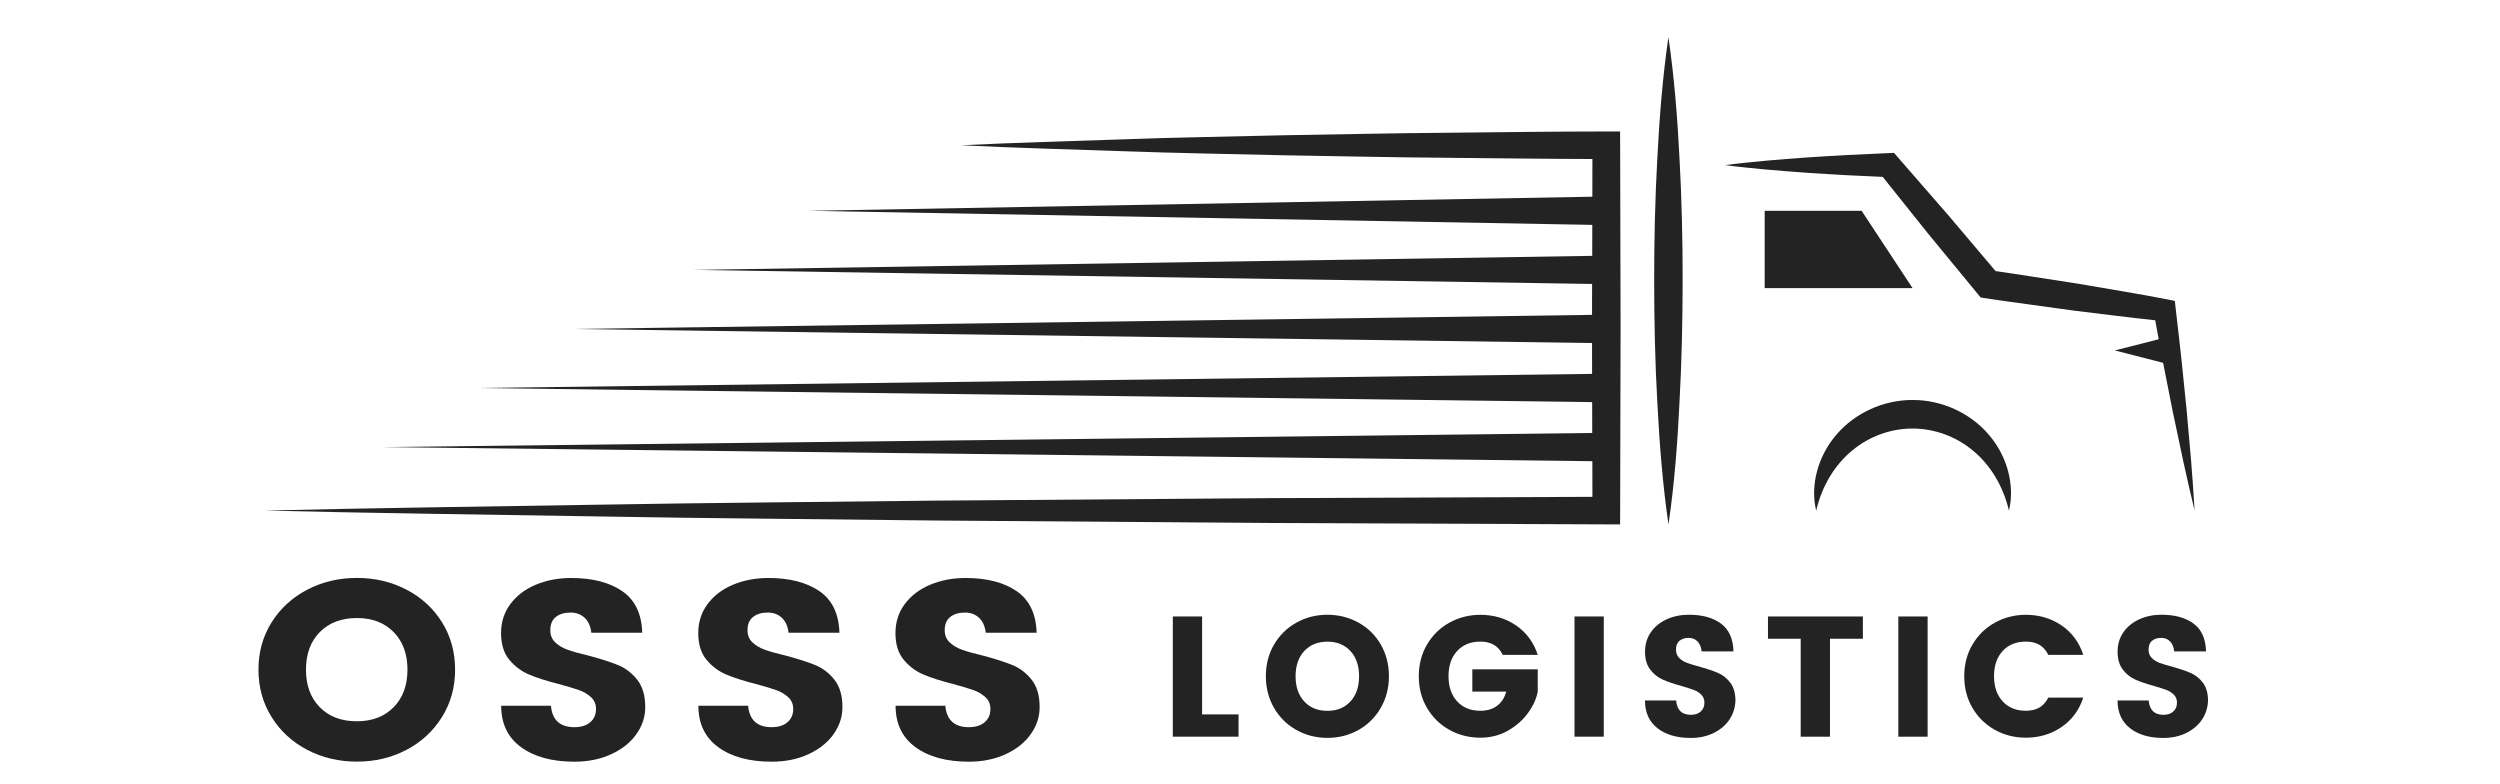
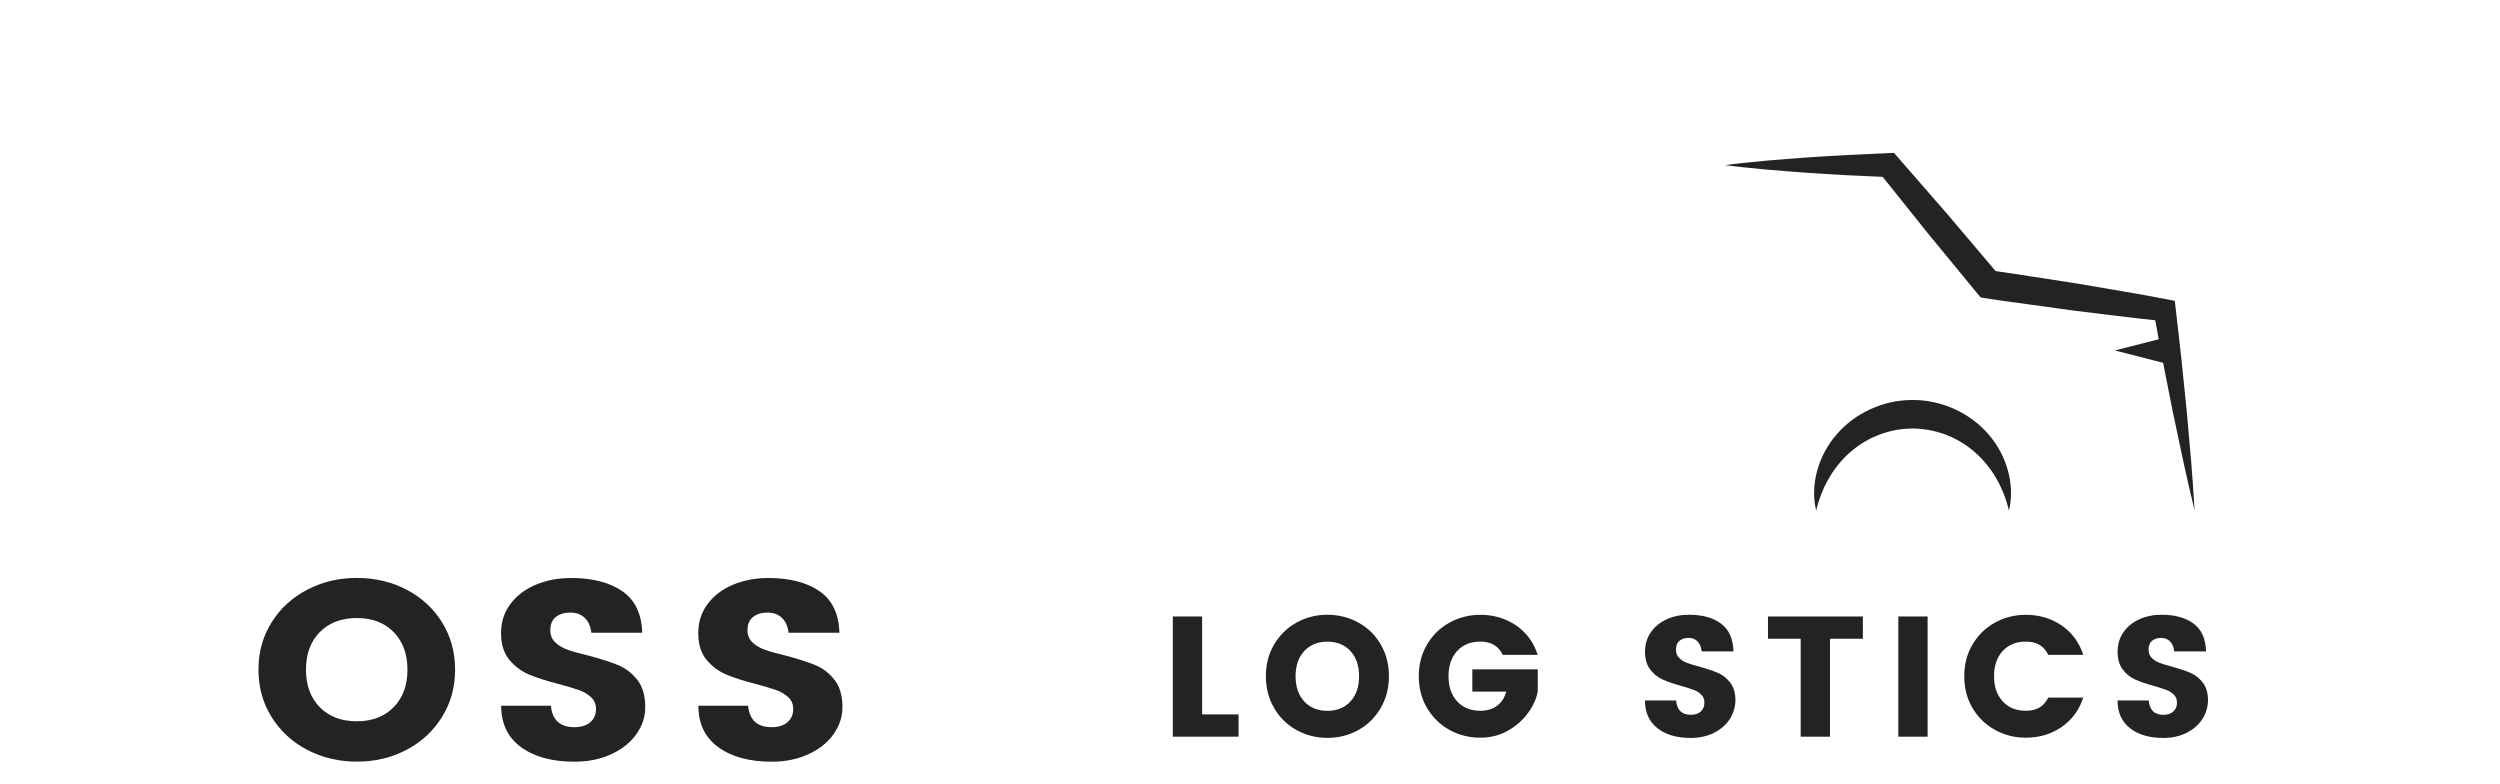
<svg xmlns="http://www.w3.org/2000/svg" version="1.1" id="Layer_1" x="0px" y="0px" viewBox="0 0 402 126" style="enable-background:new 0 0 402 126;" xml:space="preserve">
  <style type="text/css">
	.st0{fill:#232323;}
</style>
  <g>
    <g>
      <g>
        <g>
          <path class="st0" d="M65.37,94.82c2.42,1.26,4.32,3.01,5.72,5.26c1.39,2.25,2.09,4.78,2.09,7.6c0,2.82-0.7,5.36-2.11,7.62      c-1.41,2.26-3.31,4.02-5.72,5.28c-2.4,1.26-5.06,1.89-7.96,1.89c-2.9,0-5.56-0.63-7.98-1.89c-2.42-1.26-4.33-3.02-5.74-5.28      s-2.11-4.8-2.11-7.62c0-2.82,0.7-5.35,2.11-7.6c1.41-2.25,3.32-4,5.74-5.26c2.42-1.26,5.08-1.89,7.98-1.89      C60.29,92.93,62.95,93.56,65.37,94.82z M51.42,101.64c-1.48,1.51-2.22,3.52-2.22,6.04c0,2.52,0.74,4.54,2.22,6.04      c1.48,1.51,3.47,2.26,5.96,2.26c2.46,0,4.43-0.75,5.92-2.26c1.48-1.51,2.22-3.52,2.22-6.04c0-2.52-0.74-4.53-2.22-6.04      c-1.48-1.51-3.45-2.26-5.92-2.26C54.89,99.38,52.9,100.14,51.42,101.64z" />
          <path class="st0" d="M102.35,118.02c-0.95,1.36-2.3,2.44-4.05,3.25c-1.75,0.81-3.72,1.21-5.92,1.21c-3.61,0-6.47-0.78-8.6-2.34      c-2.13-1.56-3.19-3.78-3.19-6.66h8c0.2,2.3,1.47,3.45,3.78,3.45c1.08,0,1.94-0.27,2.55-0.8c0.62-0.54,0.92-1.24,0.92-2.12      c0-0.77-0.26-1.4-0.79-1.89c-0.53-0.49-1.17-0.88-1.94-1.15c-0.76-0.27-1.86-0.6-3.3-0.99c-1.94-0.49-3.52-1-4.75-1.52      s-2.29-1.32-3.17-2.38c-0.88-1.07-1.32-2.49-1.32-4.27c0-1.78,0.5-3.34,1.5-4.68c1-1.34,2.35-2.38,4.07-3.1s3.61-1.09,5.7-1.09      c3.43,0,6.17,0.71,8.22,2.12s3.12,3.64,3.21,6.68h-8.18c-0.12-1.04-0.48-1.84-1.08-2.4c-0.6-0.56-1.36-0.84-2.27-0.84      c-0.97,0-1.75,0.23-2.35,0.7c-0.6,0.47-0.9,1.18-0.9,2.14c0,0.79,0.26,1.45,0.79,1.95c0.53,0.51,1.19,0.9,2,1.19      c0.81,0.29,1.9,0.6,3.28,0.92c1.96,0.52,3.55,1.03,4.77,1.52c1.22,0.49,2.26,1.28,3.12,2.36c0.86,1.08,1.3,2.53,1.3,4.34      C103.78,115.19,103.31,116.66,102.35,118.02z" />
          <path class="st0" d="M134.06,118.02c-0.95,1.36-2.3,2.44-4.05,3.25c-1.75,0.81-3.72,1.21-5.92,1.21c-3.61,0-6.47-0.78-8.6-2.34      c-2.13-1.56-3.19-3.78-3.19-6.66h8c0.2,2.3,1.47,3.45,3.78,3.45c1.08,0,1.94-0.27,2.55-0.8c0.62-0.54,0.92-1.24,0.92-2.12      c0-0.77-0.26-1.4-0.79-1.89c-0.53-0.49-1.17-0.88-1.94-1.15c-0.76-0.27-1.86-0.6-3.3-0.99c-1.94-0.49-3.52-1-4.75-1.52      s-2.29-1.32-3.17-2.38c-0.88-1.07-1.32-2.49-1.32-4.27c0-1.78,0.5-3.34,1.5-4.68c1-1.34,2.35-2.38,4.07-3.1s3.61-1.09,5.7-1.09      c3.43,0,6.17,0.71,8.22,2.12s3.12,3.64,3.21,6.68h-8.18c-0.12-1.04-0.48-1.84-1.08-2.4c-0.6-0.56-1.36-0.84-2.27-0.84      c-0.97,0-1.75,0.23-2.35,0.7c-0.6,0.47-0.9,1.18-0.9,2.14c0,0.79,0.26,1.45,0.79,1.95c0.53,0.51,1.19,0.9,2,1.19      c0.81,0.29,1.9,0.6,3.28,0.92c1.96,0.52,3.55,1.03,4.77,1.52c1.22,0.49,2.26,1.28,3.12,2.36c0.86,1.08,1.3,2.53,1.3,4.34      C135.49,115.19,135.01,116.66,134.06,118.02z" />
-           <path class="st0" d="M165.77,118.02c-0.95,1.36-2.3,2.44-4.05,3.25c-1.75,0.81-3.72,1.21-5.92,1.21c-3.61,0-6.47-0.78-8.6-2.34      c-2.13-1.56-3.19-3.78-3.19-6.66h8c0.2,2.3,1.47,3.45,3.78,3.45c1.08,0,1.94-0.27,2.55-0.8c0.62-0.54,0.92-1.24,0.92-2.12      c0-0.77-0.26-1.4-0.79-1.89c-0.53-0.49-1.17-0.88-1.94-1.15c-0.76-0.27-1.86-0.6-3.3-0.99c-1.94-0.49-3.52-1-4.75-1.52      s-2.29-1.32-3.17-2.38c-0.88-1.07-1.32-2.49-1.32-4.27c0-1.78,0.5-3.34,1.5-4.68c1-1.34,2.35-2.38,4.07-3.1s3.61-1.09,5.7-1.09      c3.43,0,6.17,0.71,8.22,2.12s3.12,3.64,3.21,6.68h-8.18c-0.12-1.04-0.48-1.84-1.08-2.4c-0.6-0.56-1.36-0.84-2.27-0.84      c-0.97,0-1.75,0.23-2.35,0.7c-0.6,0.47-0.9,1.18-0.9,2.14c0,0.79,0.26,1.45,0.79,1.95c0.53,0.51,1.19,0.9,2,1.19      c0.81,0.29,1.9,0.6,3.28,0.92c1.96,0.52,3.55,1.03,4.77,1.52c1.22,0.49,2.26,1.28,3.12,2.36c0.86,1.08,1.3,2.53,1.3,4.34      C167.2,115.19,166.72,116.66,165.77,118.02z" />
        </g>
      </g>
      <g>
        <path class="st0" d="M193.3,114.88h5.86v3.58h-10.57V99.13h4.71V114.88z" />
        <path class="st0" d="M218.45,100.12c1.52,0.84,2.71,2.02,3.58,3.52c0.87,1.51,1.31,3.2,1.31,5.09s-0.44,3.59-1.32,5.11     c-0.88,1.51-2.07,2.69-3.58,3.54c-1.5,0.84-3.17,1.27-4.98,1.27c-1.82,0-3.48-0.42-5-1.27c-1.51-0.84-2.71-2.02-3.59-3.54     c-0.88-1.51-1.32-3.22-1.32-5.11s0.44-3.59,1.32-5.09c0.88-1.5,2.08-2.68,3.59-3.52c1.51-0.84,3.18-1.27,5-1.27     C215.27,98.86,216.94,99.28,218.45,100.12z M209.72,104.69c-0.93,1.01-1.39,2.36-1.39,4.05c0,1.69,0.46,3.04,1.39,4.05     c0.93,1.01,2.17,1.51,3.73,1.51c1.54,0,2.78-0.5,3.7-1.51c0.93-1.01,1.39-2.36,1.39-4.05c0-1.69-0.46-3.04-1.39-4.05     c-0.93-1.01-2.16-1.51-3.7-1.51C211.89,103.18,210.65,103.69,209.72,104.69z" />
        <path class="st0" d="M243.77,100.56c1.67,1.14,2.84,2.72,3.5,4.74h-5.62c-0.38-0.75-0.87-1.29-1.46-1.63     c-0.59-0.33-1.3-0.5-2.15-0.5c-1.56,0-2.8,0.5-3.73,1.51c-0.93,1.01-1.39,2.36-1.39,4.05c0,1.69,0.46,3.04,1.39,4.05     s2.17,1.51,3.73,1.51c1.12,0,2.03-0.28,2.74-0.84c0.71-0.56,1.18-1.31,1.42-2.24h-5.45v-3.58h10.52v3.58     c-0.22,1.16-0.74,2.3-1.57,3.44c-0.83,1.14-1.9,2.08-3.22,2.84c-1.32,0.75-2.8,1.13-4.43,1.13c-1.82,0-3.48-0.42-5-1.27     c-1.51-0.84-2.71-2.02-3.59-3.52c-0.88-1.5-1.32-3.2-1.32-5.09s0.44-3.59,1.32-5.09c0.88-1.5,2.08-2.68,3.59-3.52     c1.51-0.84,3.18-1.27,5-1.27C240.19,98.86,242.1,99.43,243.77,100.56z" />
-         <path class="st0" d="M257.89,99.13v19.33h-4.71V99.13H257.89z" />
        <path class="st0" d="M278.12,115.67c-0.6,0.91-1.44,1.63-2.53,2.18c-1.09,0.54-2.33,0.81-3.7,0.81c-2.26,0-4.05-0.52-5.38-1.57     c-1.33-1.05-2-2.53-2-4.46h5.01c0.13,1.54,0.92,2.31,2.37,2.31c0.68,0,1.21-0.18,1.6-0.54c0.39-0.36,0.58-0.83,0.58-1.42     c0-0.51-0.17-0.94-0.5-1.27c-0.33-0.33-0.73-0.59-1.21-0.77s-1.17-0.4-2.06-0.66c-1.21-0.33-2.2-0.67-2.97-1.02     c-0.77-0.35-1.43-0.88-1.98-1.6c-0.55-0.72-0.83-1.67-0.83-2.86c0-1.19,0.31-2.24,0.94-3.14s1.47-1.59,2.55-2.08     c1.07-0.49,2.26-0.73,3.57-0.73c2.15,0,3.86,0.47,5.15,1.42c1.29,0.95,1.96,2.44,2.01,4.47h-5.12c-0.07-0.7-0.3-1.23-0.67-1.61     c-0.38-0.38-0.85-0.56-1.42-0.56c-0.61,0-1.1,0.16-1.47,0.47c-0.38,0.31-0.56,0.79-0.56,1.43c0,0.53,0.17,0.97,0.5,1.31     c0.33,0.34,0.75,0.61,1.25,0.8c0.5,0.19,1.19,0.4,2.05,0.62c1.23,0.35,2.23,0.69,2.99,1.02c0.76,0.33,1.41,0.86,1.96,1.58     c0.54,0.72,0.81,1.69,0.81,2.9C279.01,113.77,278.71,114.76,278.12,115.67z" />
        <path class="st0" d="M299.55,99.13v3.58h-5.29v15.75h-4.71v-15.75h-5.26v-3.58H299.55z" />
        <path class="st0" d="M309.96,99.13v19.33h-4.71V99.13H309.96z" />
        <path class="st0" d="M331.49,100.56c1.67,1.14,2.84,2.72,3.5,4.74h-5.62c-0.38-0.75-0.87-1.29-1.46-1.63     c-0.59-0.33-1.3-0.5-2.15-0.5c-1.56,0-2.8,0.5-3.73,1.51c-0.93,1.01-1.39,2.36-1.39,4.05c0,1.69,0.46,3.04,1.39,4.05     s2.17,1.51,3.73,1.51c0.84,0,1.56-0.17,2.15-0.5c0.59-0.33,1.07-0.87,1.46-1.62h5.62c-0.66,2.02-1.83,3.6-3.5,4.74     c-1.67,1.14-3.58,1.71-5.73,1.71c-1.82,0-3.48-0.42-5-1.27c-1.51-0.84-2.71-2.02-3.59-3.52c-0.88-1.5-1.32-3.2-1.32-5.09     s0.44-3.59,1.32-5.09c0.88-1.5,2.08-2.68,3.59-3.52c1.51-0.84,3.18-1.27,5-1.27C327.91,98.86,329.82,99.43,331.49,100.56z" />
        <path class="st0" d="M354.11,115.67c-0.6,0.91-1.44,1.63-2.53,2.18c-1.09,0.54-2.33,0.81-3.7,0.81c-2.26,0-4.05-0.52-5.38-1.57     c-1.33-1.05-2-2.53-2-4.46h5.01c0.13,1.54,0.92,2.31,2.37,2.31c0.68,0,1.21-0.18,1.6-0.54c0.39-0.36,0.58-0.83,0.58-1.42     c0-0.51-0.17-0.94-0.5-1.27c-0.33-0.33-0.73-0.59-1.21-0.77s-1.17-0.4-2.06-0.66c-1.21-0.33-2.2-0.67-2.97-1.02     c-0.77-0.35-1.43-0.88-1.98-1.6c-0.55-0.72-0.83-1.67-0.83-2.86c0-1.19,0.31-2.24,0.94-3.14s1.47-1.59,2.55-2.08     c1.07-0.49,2.26-0.73,3.57-0.73c2.15,0,3.86,0.47,5.15,1.42c1.29,0.95,1.96,2.44,2.01,4.47h-5.12c-0.07-0.7-0.3-1.23-0.67-1.61     c-0.38-0.38-0.85-0.56-1.42-0.56c-0.61,0-1.1,0.16-1.47,0.47c-0.38,0.31-0.56,0.79-0.56,1.43c0,0.53,0.17,0.97,0.5,1.31     c0.33,0.34,0.75,0.61,1.25,0.8c0.5,0.19,1.19,0.4,2.05,0.62c1.23,0.35,2.23,0.69,2.99,1.02c0.76,0.33,1.41,0.86,1.96,1.58     c0.54,0.72,0.81,1.69,0.81,2.9C355,113.77,354.71,114.76,354.11,115.67z" />
      </g>
-       <path class="st0" d="M260.52,23.37l-0.01-2.23l-2.22,0c-8.64,0-17.29,0.13-25.93,0.21c-8.64,0.06-17.29,0.27-25.93,0.4    l-12.97,0.29c-4.32,0.09-8.64,0.21-12.97,0.37c-8.64,0.3-17.29,0.52-25.93,0.95c8.64,0.43,17.29,0.65,25.93,0.95    c4.32,0.16,8.64,0.27,12.97,0.37l12.97,0.29c8.64,0.13,17.29,0.34,25.93,0.4c7.9,0.07,15.8,0.18,23.7,0.2l-0.01,6.06L130.07,33.9    l125.97,2.26l-0.01,4.98L111.57,43.4l144.44,2.26L256,50.63L92.08,52.9L256,55.16l0.01,4.96L76.58,62.39l179.44,2.27l0.01,4.96    L61.55,71.89l194.5,2.27l0.01,5.73l-51.7,0.21l-53.93,0.4l-26.96,0.29c-8.99,0.09-17.98,0.21-26.96,0.36    c-17.98,0.3-35.95,0.52-53.93,0.95c17.98,0.43,35.95,0.65,53.93,0.95c8.99,0.16,17.98,0.27,26.96,0.36l26.96,0.29l53.93,0.4    l53.93,0.22l2.22,0.01l0.01-2.23l0.07-29.37L260.52,23.37z" />
      <g>
        <g>
          <g>
-             <path class="st0" d="M268.29,84.34c-0.95-6.53-1.45-13.06-1.79-19.59c-0.37-6.53-0.5-13.06-0.51-19.59       c0-6.53,0.14-13.06,0.5-19.59c0.34-6.53,0.84-13.06,1.79-19.59c0.96,6.53,1.46,13.06,1.79,19.59c0.36,6.53,0.5,13.06,0.5,19.59       c-0.01,6.53-0.15,13.06-0.51,19.59C269.74,71.29,269.25,77.81,268.29,84.34z" />
-           </g>
+             </g>
        </g>
      </g>
      <g>
        <g>
          <g>
-             <polygon class="st0" points="307.54,46.33 283.76,46.33 283.76,33.9 299.35,33.9      " />
-           </g>
+             </g>
        </g>
      </g>
      <g>
        <g>
          <g>
            <path class="st0" d="M292.04,82.11c-0.99-4.07,0.29-8.8,3.27-12.23c2.94-3.46,7.57-5.59,12.23-5.56       c4.66-0.03,9.29,2.09,12.24,5.56c2.98,3.43,4.25,8.16,3.26,12.23c-0.96-4.05-3.03-7.38-5.82-9.68       c-2.78-2.3-6.22-3.51-9.68-3.52c-3.46,0-6.9,1.21-9.68,3.51C295.06,74.72,293,78.06,292.04,82.11z" />
          </g>
        </g>
      </g>
      <path class="st0" d="M352.32,73.96l-0.72-8.13l-0.83-8.11c-0.28-2.7-0.62-5.4-0.92-8.1l-0.14-1.24l-1.37-0.27    c-4.7-0.92-9.42-1.65-14.13-2.48l-7.08-1.1c-2.08-0.31-4.15-0.65-6.24-0.94l-7.5-8.86l-8.2-9.42l-0.64-0.73l-0.85,0.04l-6.58,0.3    c-2.19,0.1-4.39,0.27-6.58,0.4c-2.19,0.14-4.39,0.34-6.58,0.52c-2.19,0.21-4.39,0.42-6.58,0.71c2.19,0.29,4.39,0.5,6.58,0.71    c2.19,0.17,4.39,0.38,6.58,0.52c2.19,0.13,4.39,0.3,6.58,0.4l5.62,0.26l7.28,9.1l7.93,9.64l0.54,0.65l0.89,0.14    c2.36,0.38,4.73,0.67,7.1,1.01l7.1,0.98c4.33,0.51,8.65,1.09,12.98,1.54c0.19,1.02,0.37,2.03,0.56,3.05l-7.05,1.8l7.76,1.99    l1.54,7.8l1.69,7.98c0.58,2.66,1.19,5.31,1.83,7.96C352.73,79.39,352.54,76.67,352.32,73.96z" />
    </g>
  </g>
  <g>
</g>
  <g>
</g>
  <g>
</g>
  <g>
</g>
  <g>
</g>
  <g>
</g>
</svg>